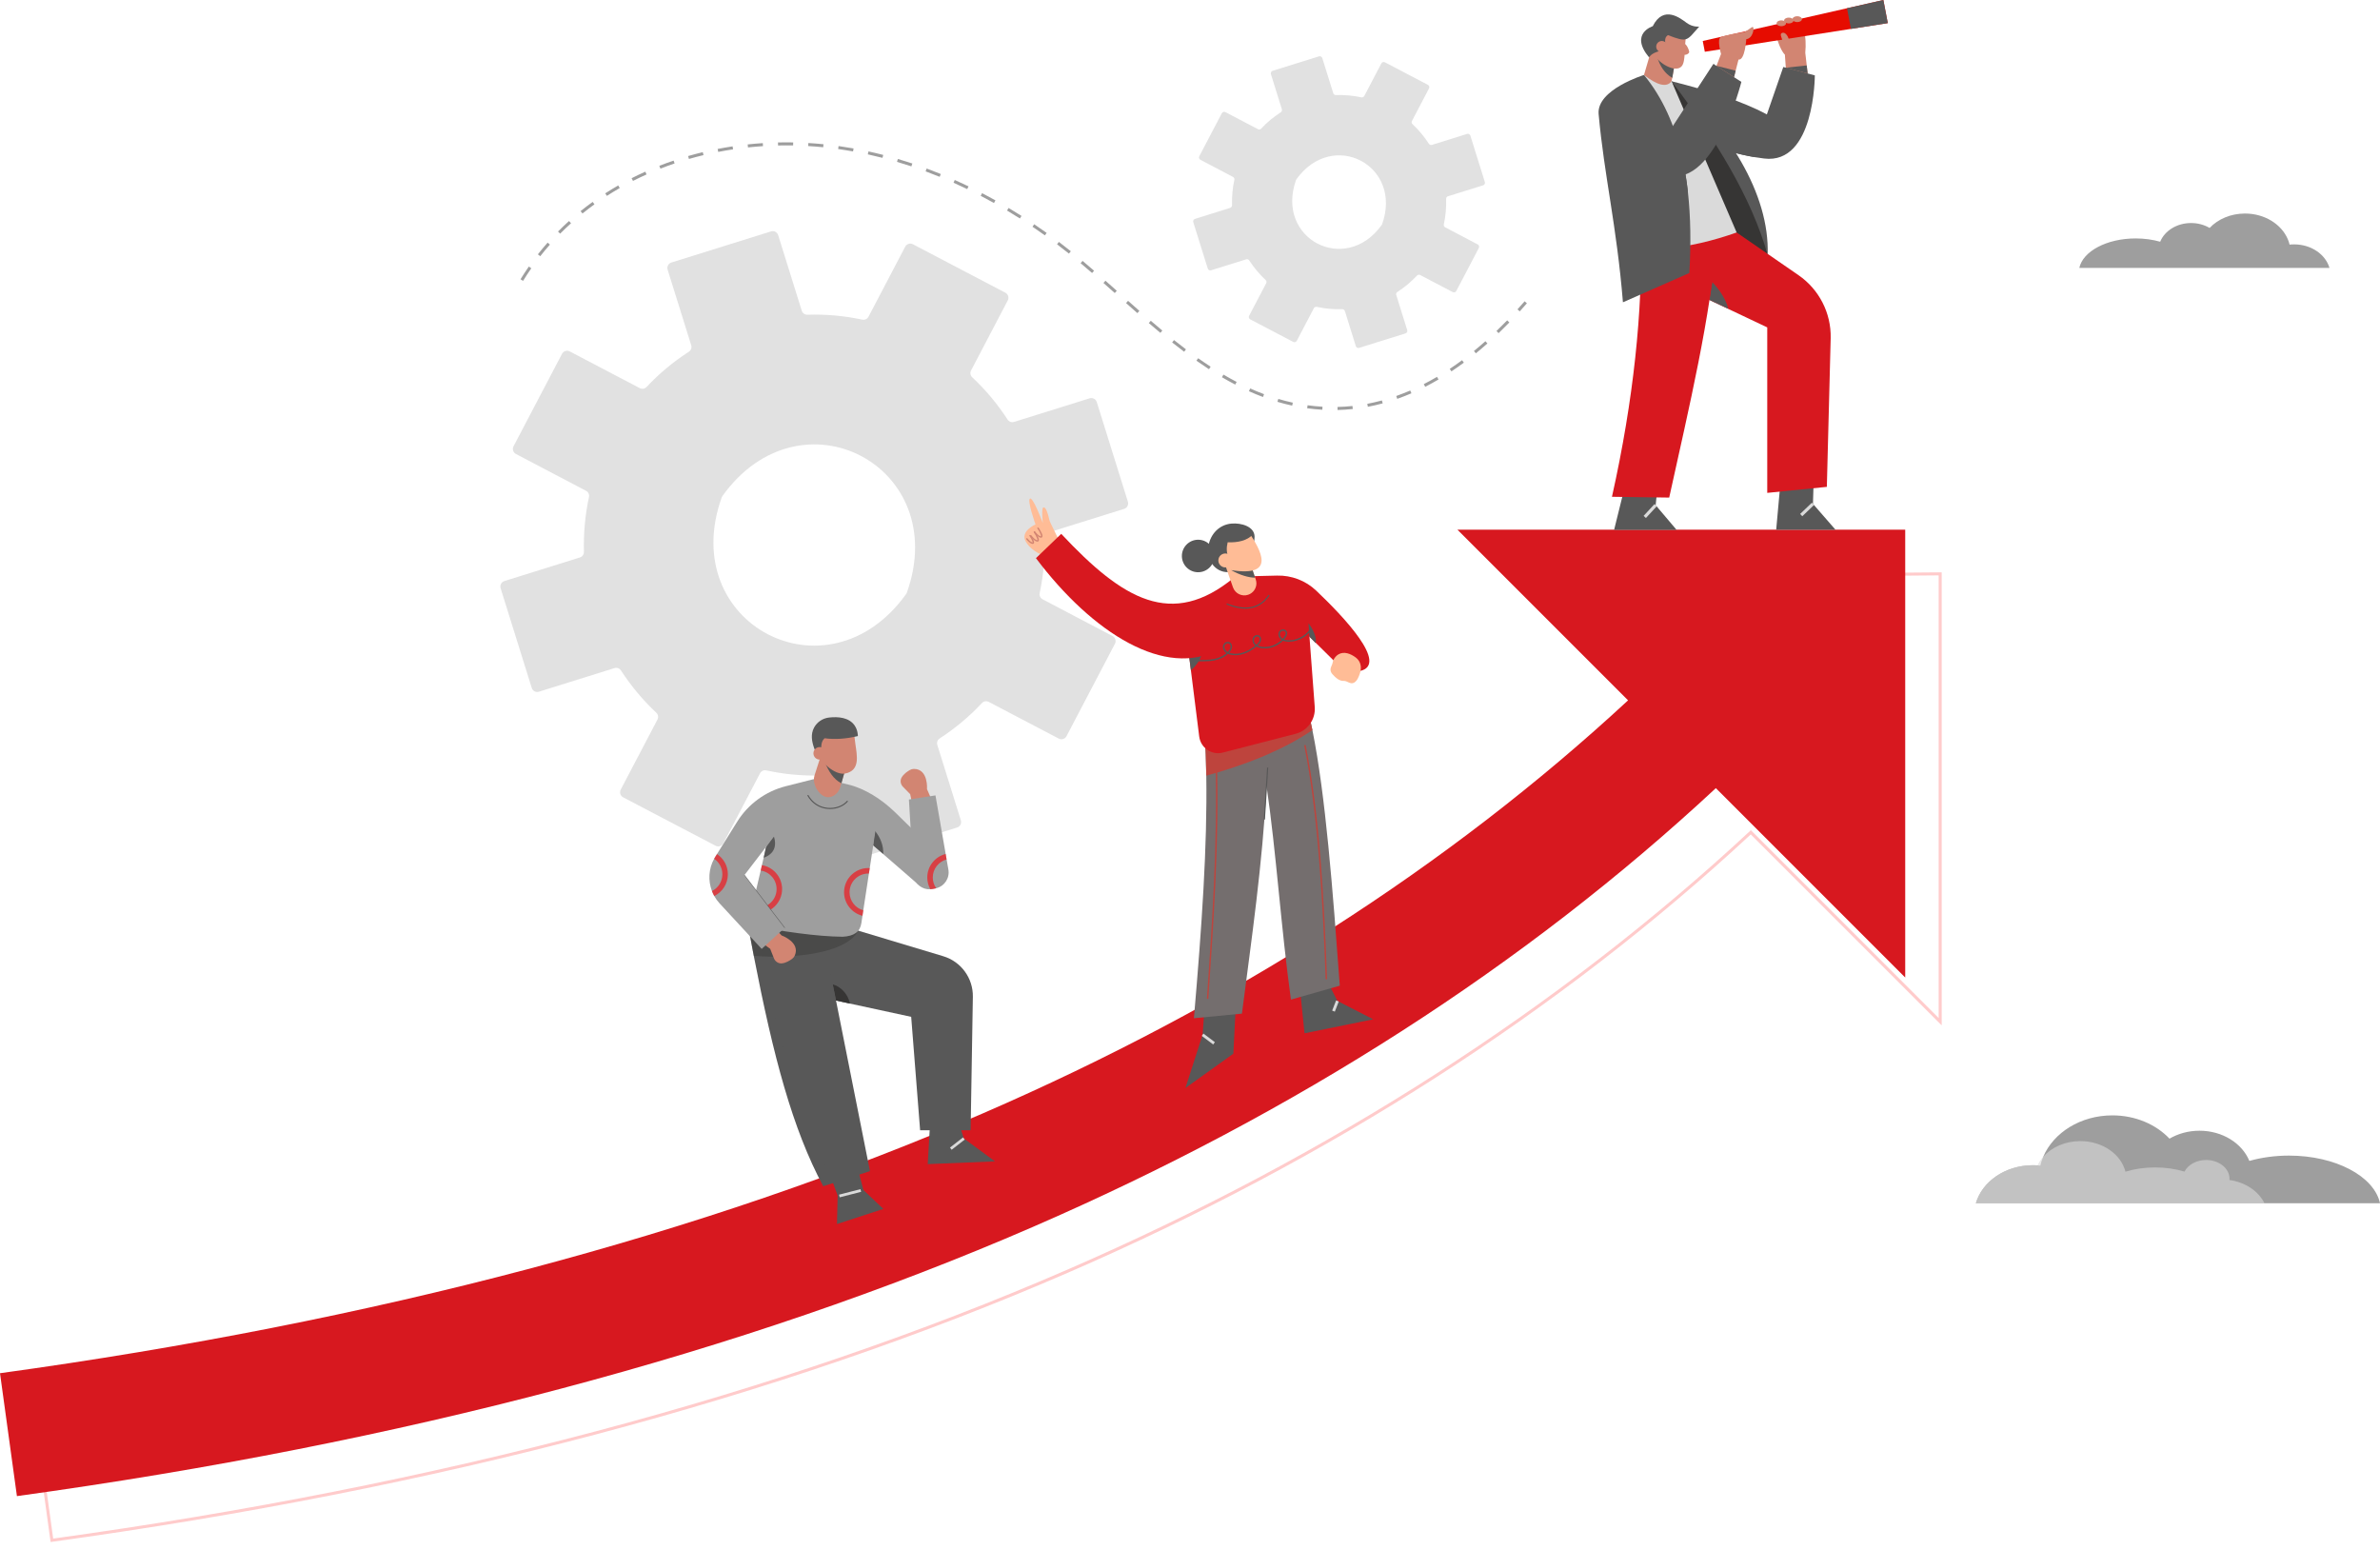
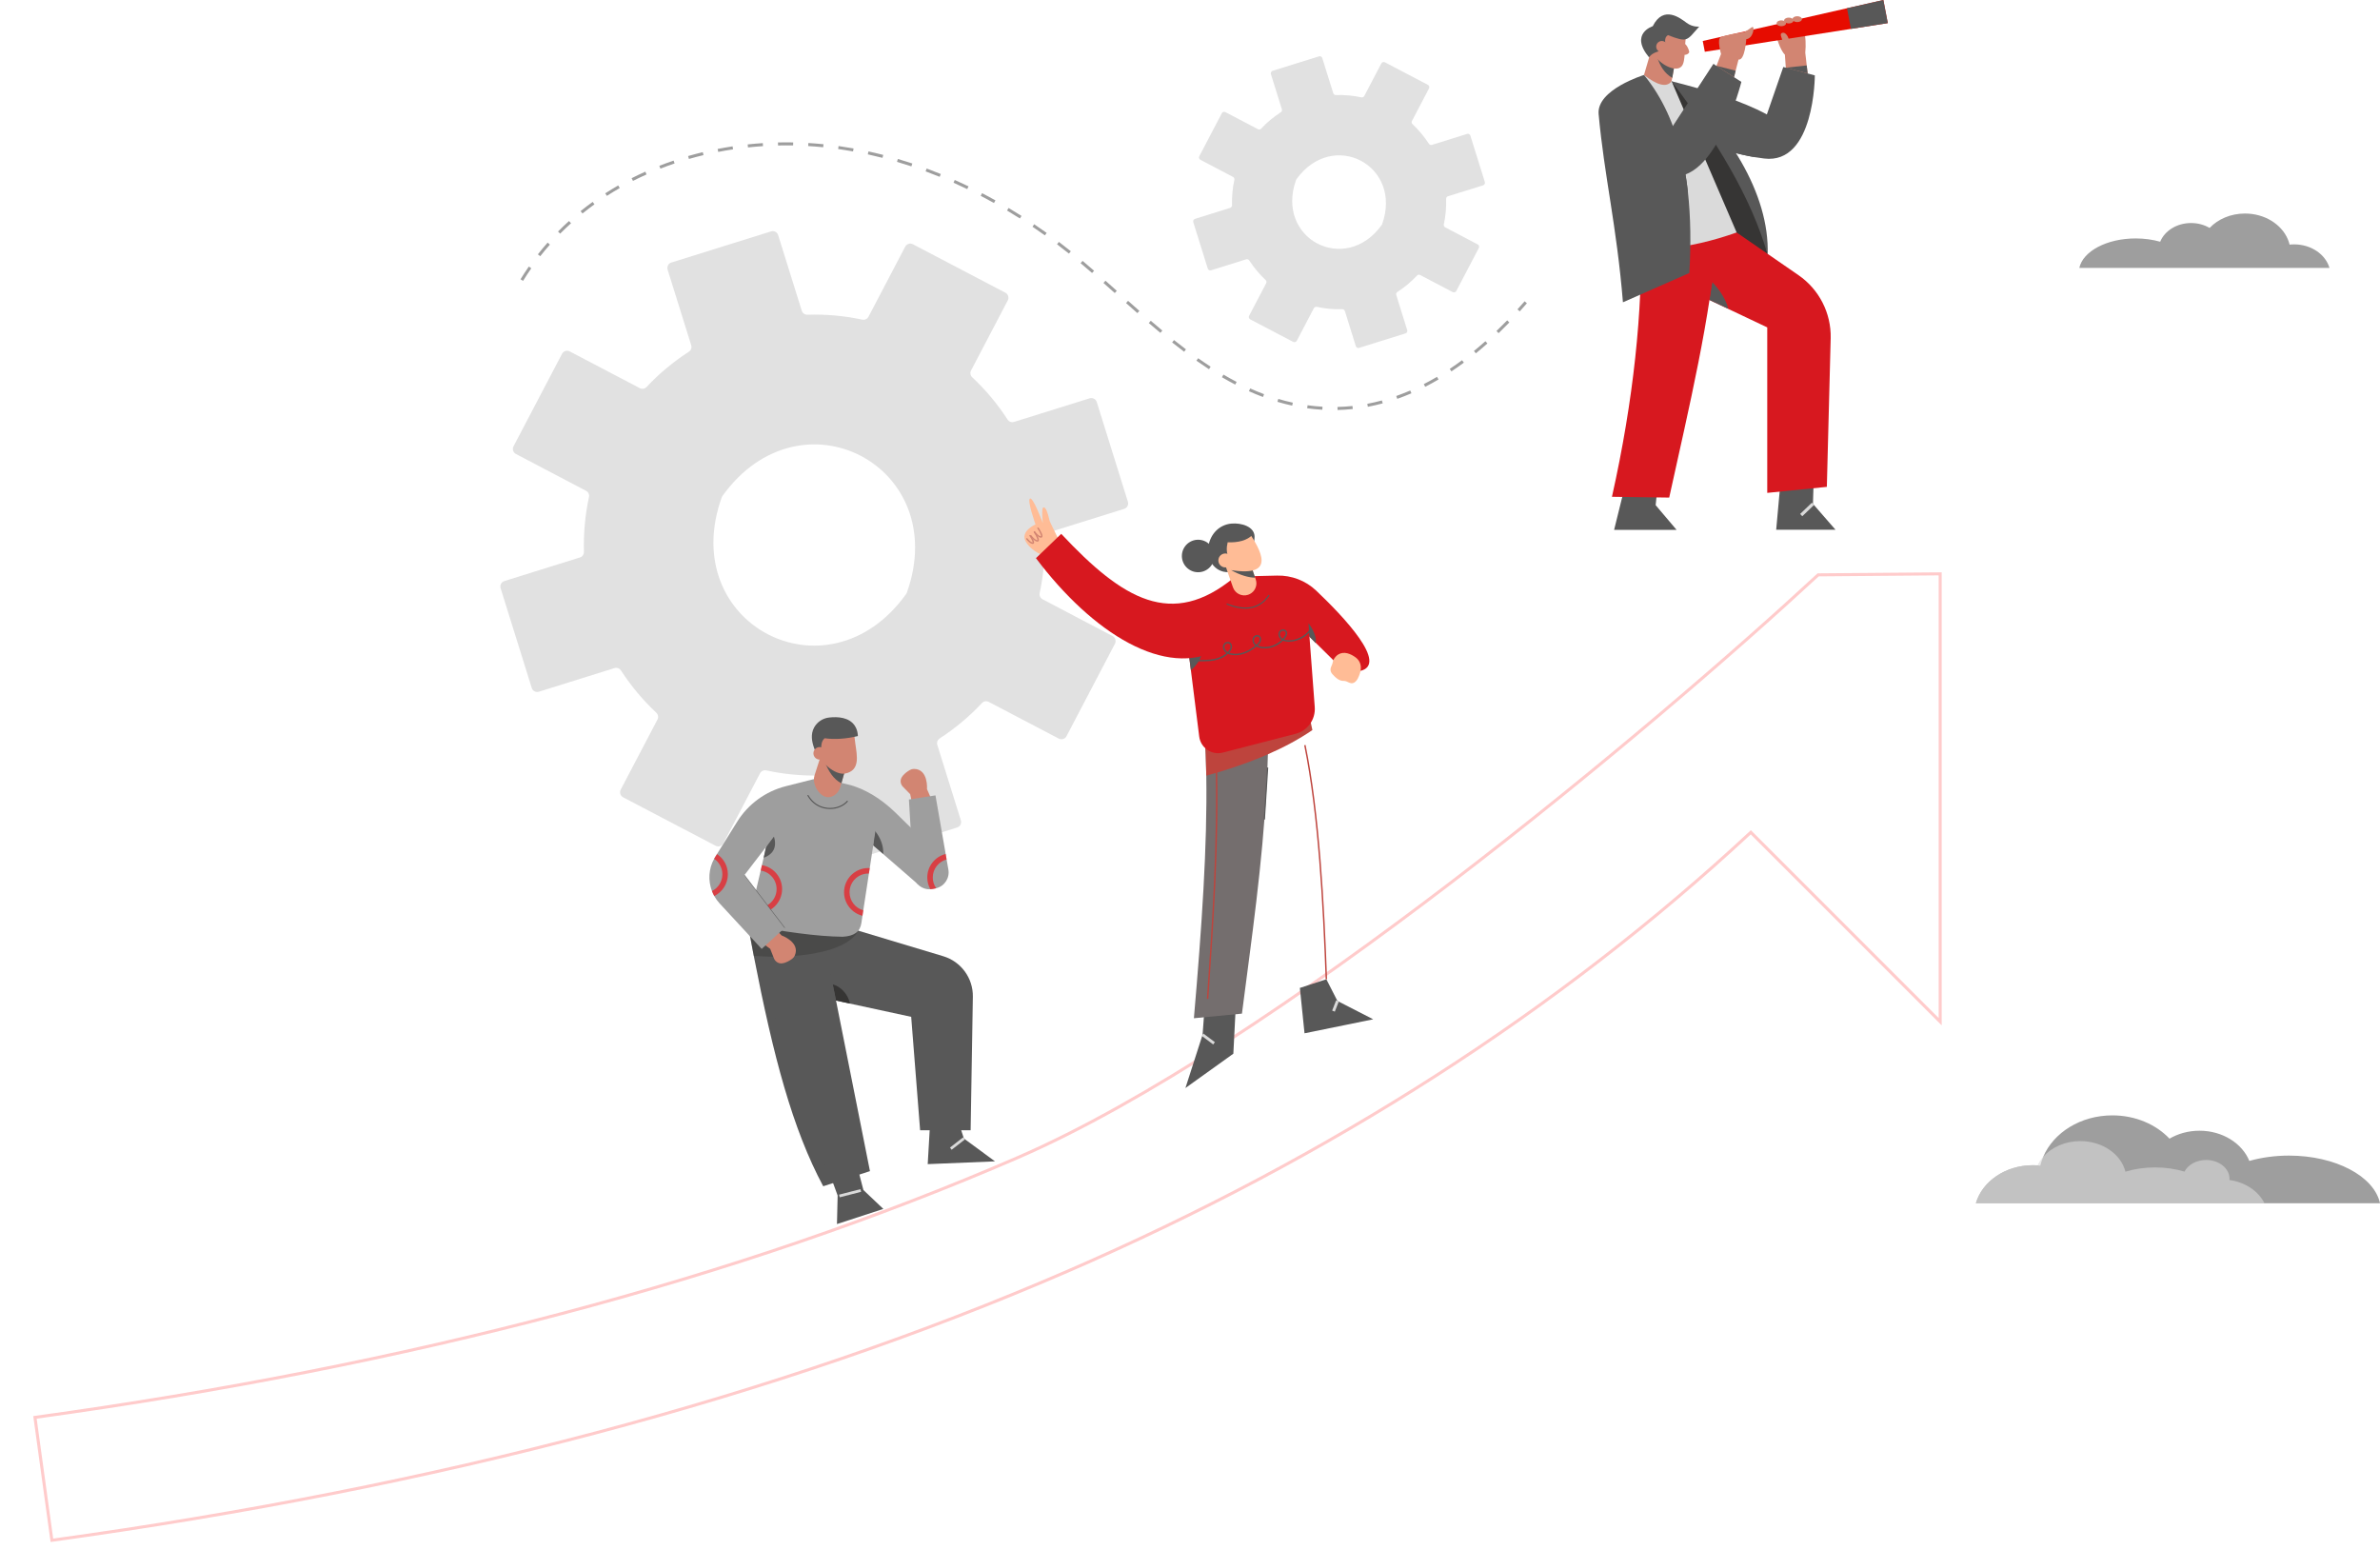
<svg xmlns="http://www.w3.org/2000/svg" width="235" height="153" viewBox="0 0 235 153" fill="none">
  <path d="M195.093 118.799H235.001C234.43 116.142 230.623 114.092 226.012 114.092C224.61 114.092 223.283 114.283 222.1 114.617C221.387 112.878 219.45 111.636 217.174 111.636C216.076 111.636 215.057 111.927 214.216 112.42C212.886 111.016 210.855 110.121 208.576 110.121C205.435 110.121 202.763 111.824 201.747 114.208C201.626 114.488 201.528 114.782 201.456 115.083C201.366 115.07 201.276 115.062 201.184 115.054C201.163 115.054 201.143 115.054 201.122 115.052C200.991 115.044 200.86 115.041 200.728 115.041C198.005 115.041 195.723 116.641 195.093 118.799Z" fill="#9E9E9E" />
  <path opacity="0.6" d="M195.093 118.799H223.594C223.002 117.606 221.706 116.718 220.134 116.502C220.137 116.456 220.14 116.415 220.14 116.369C220.14 115.353 219.106 114.527 217.833 114.527C216.865 114.527 216.037 115.003 215.698 115.674C214.826 115.409 213.838 115.26 212.789 115.26C211.734 115.26 210.741 115.412 209.864 115.679C209.432 113.956 207.604 112.662 205.412 112.662C203.908 112.662 202.575 113.269 201.747 114.208C201.518 114.465 201.328 114.751 201.184 115.054C201.179 115.065 201.173 115.075 201.168 115.085C201.153 115.072 201.137 115.06 201.122 115.052C200.991 115.044 200.86 115.041 200.728 115.041C198.005 115.041 195.723 116.641 195.093 118.799Z" fill="#DADADA" />
  <path d="M230.013 26.453H205.31C205.664 24.809 208.02 23.54 210.875 23.54C211.742 23.54 212.564 23.658 213.296 23.865C213.737 22.788 214.936 22.02 216.345 22.02C217.025 22.02 217.655 22.199 218.176 22.505C218.999 21.636 220.257 21.082 221.667 21.082C223.611 21.082 225.265 22.136 225.894 23.611C225.969 23.785 226.029 23.967 226.074 24.153C226.13 24.145 226.185 24.14 226.243 24.135C226.255 24.135 226.268 24.135 226.281 24.134C226.362 24.129 226.443 24.127 226.524 24.127C228.21 24.127 229.623 25.118 230.013 26.453Z" fill="#9E9E9E" />
  <path opacity="0.4" d="M111.368 49.537L108.295 39.695C108.202 39.398 107.887 39.233 107.59 39.326L100.126 41.656C99.884 41.732 99.624 41.634 99.486 41.422C98.49 39.885 97.32 38.485 95.999 37.252C95.813 37.078 95.763 36.804 95.881 36.578L99.507 29.66C99.651 29.385 99.545 29.045 99.27 28.9L90.14 24.115C89.865 23.971 89.525 24.077 89.381 24.352L85.754 31.271C85.636 31.497 85.383 31.611 85.135 31.558C83.379 31.179 81.563 31.014 79.724 31.072C79.471 31.08 79.242 30.922 79.167 30.68L76.836 23.215C76.744 22.919 76.428 22.753 76.132 22.846L66.29 25.919C65.993 26.011 65.828 26.327 65.92 26.623L68.251 34.088C68.326 34.33 68.229 34.59 68.016 34.728C66.471 35.726 65.071 36.895 63.846 38.204C63.673 38.389 63.399 38.439 63.174 38.321L56.255 34.695C55.98 34.55 55.639 34.656 55.495 34.932L50.706 44.063C50.562 44.338 50.668 44.678 50.943 44.822L57.87 48.458C58.095 48.576 58.209 48.83 58.155 49.078C57.774 50.835 57.611 52.651 57.656 54.485C57.662 54.737 57.504 54.964 57.263 55.039L49.799 57.369C49.503 57.462 49.337 57.777 49.43 58.074L52.505 67.923C52.598 68.219 52.913 68.385 53.21 68.292L60.673 65.962C60.914 65.887 61.173 65.983 61.311 66.194C62.321 67.74 63.487 69.134 64.803 70.367C64.988 70.54 65.037 70.813 64.92 71.038L61.289 77.959C61.145 78.234 61.251 78.574 61.527 78.719L70.66 83.503C70.935 83.647 71.275 83.541 71.419 83.266L75.046 76.347C75.164 76.122 75.418 76.007 75.666 76.061C77.42 76.445 79.238 76.615 81.077 76.561C81.331 76.553 81.558 76.711 81.634 76.953L83.96 84.404C84.053 84.7 84.368 84.866 84.665 84.773L94.507 81.7C94.803 81.608 94.969 81.292 94.876 80.996L92.55 73.545C92.474 73.303 92.572 73.043 92.784 72.906C94.329 71.903 95.727 70.728 96.954 69.415C97.127 69.229 97.401 69.179 97.627 69.297L104.545 72.923C104.82 73.067 105.16 72.961 105.305 72.686L110.09 63.556C110.234 63.281 110.129 62.941 109.854 62.797L102.943 59.166C102.719 59.049 102.604 58.796 102.657 58.548C103.035 56.787 103.2 54.969 103.142 53.13C103.134 52.876 103.292 52.648 103.534 52.572L110.998 50.242C111.295 50.149 111.46 49.834 111.368 49.537ZM89.466 58.658C81.719 69.43 66.802 61.593 71.259 49.115C71.278 49.062 71.305 49.011 71.338 48.965C79.063 38.2 93.995 46.008 89.545 58.507C89.526 58.56 89.499 58.612 89.466 58.658Z" fill="#B5B5B5" />
  <path opacity="0.4" d="M146.613 17.968L145.184 13.393C145.141 13.255 144.995 13.179 144.857 13.222L141.387 14.305C141.275 14.34 141.154 14.295 141.09 14.196C140.627 13.482 140.083 12.831 139.469 12.258C139.383 12.177 139.36 12.05 139.414 11.945L141.1 8.729C141.167 8.601 141.118 8.443 140.99 8.376L136.746 6.152C136.618 6.085 136.46 6.134 136.393 6.262L134.708 9.478C134.653 9.583 134.535 9.636 134.42 9.611C133.604 9.435 132.76 9.358 131.905 9.385C131.787 9.389 131.681 9.316 131.646 9.203L130.563 5.734C130.52 5.596 130.373 5.519 130.235 5.562L125.661 6.99C125.523 7.033 125.446 7.18 125.489 7.318L126.572 10.787C126.607 10.9 126.562 11.021 126.463 11.085C125.745 11.549 125.094 12.092 124.525 12.7C124.444 12.787 124.317 12.81 124.212 12.755L120.996 11.069C120.868 11.002 120.71 11.051 120.643 11.179L118.418 15.424C118.35 15.551 118.4 15.71 118.528 15.777L121.747 17.466C121.852 17.521 121.905 17.639 121.88 17.755C121.702 18.571 121.627 19.415 121.648 20.268C121.65 20.385 121.577 20.49 121.465 20.525L117.996 21.608C117.858 21.651 117.781 21.798 117.824 21.936L119.254 26.514C119.297 26.651 119.443 26.728 119.581 26.685L123.05 25.602C123.162 25.567 123.282 25.612 123.346 25.71C123.816 26.428 124.358 27.076 124.97 27.649C125.056 27.73 125.079 27.857 125.024 27.962L123.337 31.178C123.269 31.306 123.319 31.464 123.447 31.531L127.692 33.755C127.82 33.822 127.978 33.773 128.045 33.645L129.73 30.429C129.785 30.324 129.903 30.271 130.019 30.296C130.834 30.474 131.679 30.554 132.534 30.528C132.652 30.525 132.757 30.598 132.793 30.711L133.874 34.174C133.917 34.312 134.063 34.388 134.201 34.345L138.776 32.917C138.914 32.874 138.99 32.727 138.947 32.59L137.866 29.127C137.831 29.014 137.876 28.893 137.975 28.829C138.693 28.364 139.343 27.818 139.913 27.207C139.994 27.12 140.121 27.097 140.226 27.152L143.442 28.838C143.57 28.905 143.728 28.855 143.795 28.727L146.019 24.484C146.086 24.356 146.037 24.198 145.909 24.131L142.697 22.444C142.593 22.389 142.539 22.271 142.564 22.156C142.74 21.338 142.816 20.493 142.789 19.638C142.786 19.52 142.859 19.414 142.972 19.378L146.441 18.295C146.579 18.252 146.656 18.106 146.613 17.968ZM136.433 22.207C132.832 27.214 125.899 23.571 127.971 17.772C127.979 17.747 127.992 17.723 128.007 17.702C131.598 12.699 138.538 16.328 136.47 22.137C136.461 22.162 136.448 22.186 136.433 22.207Z" fill="#B5B5B5" />
  <path d="M132.071 40.479L132.064 40.18C132.555 40.169 133.052 40.136 133.541 40.084L133.572 40.382C133.075 40.434 132.57 40.467 132.071 40.479ZM130.566 40.453C130.068 40.425 129.564 40.376 129.069 40.308L129.11 40.012C129.597 40.079 130.092 40.127 130.583 40.155L130.566 40.453ZM135.061 40.162L135.006 39.869C135.485 39.778 135.97 39.666 136.45 39.537L136.528 39.825C136.041 39.957 135.548 40.07 135.061 40.162ZM127.589 40.047C127.105 39.942 126.615 39.816 126.132 39.673L126.217 39.387C126.693 39.528 127.176 39.651 127.652 39.755L127.589 40.047ZM137.964 39.378L137.865 39.096C138.324 38.934 138.789 38.752 139.245 38.555L139.364 38.829C138.901 39.029 138.43 39.214 137.964 39.378ZM124.708 39.196C124.249 39.025 123.781 38.833 123.319 38.625L123.441 38.352C123.898 38.557 124.359 38.747 124.812 38.917L124.708 39.196ZM140.723 38.188L140.587 37.922C141.019 37.702 141.456 37.461 141.888 37.207L142.04 37.465C141.603 37.722 141.16 37.965 140.723 38.188ZM121.967 37.97C121.535 37.746 121.093 37.501 120.653 37.243L120.804 36.985C121.24 37.241 121.677 37.483 122.105 37.705L121.967 37.97ZM143.312 36.667L143.146 36.418C143.549 36.151 143.958 35.863 144.363 35.564L144.54 35.804C144.131 36.106 143.718 36.397 143.312 36.667ZM119.376 36.454C118.97 36.19 118.552 35.907 118.133 35.612L118.305 35.368C118.721 35.661 119.135 35.942 119.538 36.203L119.376 36.454ZM145.725 34.883L145.536 34.652C145.914 34.344 146.295 34.02 146.669 33.688L146.868 33.911C146.491 34.246 146.106 34.573 145.725 34.883ZM116.922 34.728C116.539 34.44 116.141 34.131 115.737 33.81L115.923 33.576C116.313 33.886 116.705 34.191 117.101 34.49L116.922 34.728ZM147.969 32.894L147.763 32.678C148.114 32.342 148.469 31.988 148.818 31.628L149.033 31.836C148.681 32.199 148.323 32.555 147.969 32.894ZM114.576 32.864C114.193 32.545 113.812 32.222 113.433 31.897L113.628 31.67C114.005 31.994 114.385 32.316 114.767 32.634L114.576 32.864ZM112.305 30.915C111.93 30.586 111.557 30.255 111.186 29.924L111.384 29.701C111.755 30.032 112.128 30.362 112.502 30.691L112.305 30.915ZM150.058 30.742L149.836 30.542C150.075 30.279 150.31 30.014 150.54 29.747L150.766 29.943C150.534 30.211 150.298 30.478 150.058 30.742ZM110.071 28.931C109.698 28.598 109.326 28.267 108.955 27.939L109.152 27.715C109.524 28.044 109.896 28.375 110.27 28.708L110.071 28.931ZM51.649 27.729L51.394 27.573C51.656 27.147 51.933 26.724 52.217 26.317L52.462 26.487C52.181 26.89 51.907 27.308 51.649 27.729ZM107.832 26.954C107.454 26.626 107.076 26.303 106.698 25.985L106.891 25.756C107.27 26.075 107.649 26.4 108.028 26.729L107.832 26.954ZM53.345 25.294L53.11 25.11C53.418 24.717 53.742 24.328 54.072 23.954L54.296 24.152C53.969 24.522 53.649 24.906 53.345 25.294ZM105.547 25.038C105.16 24.727 104.764 24.419 104.372 24.122L104.552 23.883C104.947 24.183 105.344 24.493 105.734 24.805L105.547 25.038ZM103.172 23.237C102.77 22.948 102.358 22.662 101.949 22.386L102.116 22.138C102.528 22.416 102.942 22.704 103.346 22.994L103.172 23.237ZM55.31 23.067L55.098 22.857C55.449 22.503 55.814 22.154 56.185 21.82L56.385 22.041C56.019 22.372 55.657 22.717 55.31 23.067ZM100.703 21.569C100.285 21.302 99.858 21.039 99.435 20.787L99.588 20.531C100.013 20.784 100.443 21.049 100.864 21.317L100.703 21.569ZM57.515 21.077L57.327 20.844C57.713 20.533 58.115 20.226 58.521 19.933L58.696 20.176C58.294 20.465 57.897 20.768 57.515 21.077ZM98.145 20.042C97.71 19.799 97.269 19.562 96.834 19.335L96.972 19.07C97.41 19.298 97.853 19.537 98.291 19.781L98.145 20.042ZM59.923 19.339L59.761 19.088C60.178 18.819 60.61 18.557 61.044 18.308L61.193 18.567C60.763 18.813 60.336 19.073 59.923 19.339ZM95.503 18.668C95.057 18.453 94.603 18.242 94.152 18.042L94.273 17.769C94.727 17.971 95.184 18.183 95.632 18.399L95.503 18.668ZM62.5 17.861L62.365 17.595C62.807 17.37 63.263 17.153 63.719 16.949L63.841 17.222C63.389 17.424 62.938 17.639 62.5 17.861ZM92.782 17.458C92.323 17.271 91.856 17.089 91.395 16.919L91.499 16.638C91.963 16.81 92.433 16.993 92.895 17.181L92.782 17.458ZM65.211 16.647L65.102 16.369C65.565 16.188 66.039 16.015 66.512 15.855L66.608 16.138C66.139 16.296 65.669 16.468 65.211 16.647ZM89.99 16.425C89.518 16.268 89.04 16.119 88.57 15.98L88.654 15.693C89.128 15.833 89.609 15.984 90.084 16.142L89.99 16.425ZM68.026 15.694L67.943 15.407C68.42 15.269 68.908 15.14 69.393 15.023L69.463 15.314C68.982 15.43 68.499 15.557 68.026 15.694ZM87.136 15.584C86.655 15.461 86.168 15.345 85.688 15.241L85.751 14.949C86.236 15.054 86.726 15.171 87.21 15.295L87.136 15.584ZM70.916 14.998L70.859 14.705C71.347 14.61 71.845 14.524 72.337 14.45L72.381 14.745C71.893 14.819 71.4 14.903 70.916 14.998ZM84.228 14.95C83.738 14.862 83.244 14.783 82.759 14.715L82.8 14.419C83.289 14.488 83.787 14.568 84.281 14.656L84.228 14.95ZM73.856 14.555L73.825 14.258C74.319 14.206 74.822 14.162 75.319 14.13L75.338 14.428C74.845 14.46 74.347 14.503 73.856 14.555ZM81.282 14.537C80.786 14.488 80.287 14.448 79.799 14.419L79.817 14.12C80.309 14.15 80.812 14.19 81.312 14.24L81.282 14.537ZM76.824 14.363L76.817 14.064C77.317 14.053 77.818 14.052 78.318 14.061L78.312 14.36C77.817 14.351 77.321 14.351 76.824 14.363Z" fill="#9E9E9E" />
  <path d="M4.996 152.242L3.284 139.812L3.432 139.791C40.283 134.716 72.926 126.087 100.453 114.144C125.573 103.245 163.092 71.768 179.421 56.646L179.464 56.607L179.522 56.606L191.722 56.506V101.232L172.871 82.381C154.081 99.837 131.396 114.396 105.447 125.655C76.873 138.052 43.126 146.99 5.144 152.222L4.996 152.242ZM3.621 140.067L5.252 151.905C43.147 146.675 76.815 137.751 105.328 125.38C131.295 114.115 153.987 99.541 172.773 82.064L172.878 81.966L191.423 100.511V56.807L179.582 56.905C163.217 72.053 125.707 103.513 100.572 114.418C73.056 126.356 40.438 134.985 3.621 140.067Z" fill="#FFCBCB" />
-   <path d="M188.12 52.295H143.905L160.755 69.145C143.028 85.561 121.661 99.246 97.06 109.919C69.52 121.868 36.865 130.501 0 135.578L1.671 147.712C39.64 142.483 73.373 133.548 101.935 121.156C127.971 109.861 150.611 95.312 169.422 77.813L188.12 96.51L188.12 52.295Z" fill="#D7181F" />
  <path d="M165.347 6.37L165.118 7.689L165.05 8.021C165.007 8.739 164.303 9.201 163.526 9.635L162.327 7.401L162.959 5.246L164.108 4.911L165.189 6.184L165.347 6.37Z" fill="#D28572" />
  <path d="M165.347 6.37L165.118 7.69C164.368 7.24 163.947 6.59 163.637 5.676L165.189 6.184L165.347 6.37Z" fill="#585858" />
  <path d="M166.502 3.518C166.269 4.543 166.477 6.053 166.047 6.54C165.655 6.982 164.924 6.713 164.495 6.48C163.911 6.162 163.446 5.678 163.114 5.105C162.339 3.769 163.443 2.878 163.443 2.878L164.875 2.259C164.875 2.259 166.502 3.515 166.502 3.518Z" fill="#D28572" />
  <path d="M164.456 4.847C164.49 4.279 164.229 3.77 164.688 3.466C166.682 4.24 166.54 4.001 167.779 2.627C167.779 2.627 167.14 2.704 166.54 2.259C165.94 1.814 164.256 0.459 163.191 2.588C163.191 2.588 160.862 3.311 162.836 5.673C163.062 5.195 163.873 5.047 164.456 4.847Z" fill="#585858" />
  <path d="M164.635 4.69C164.685 4.388 164.479 4.103 164.177 4.054C163.874 4.005 163.589 4.21 163.54 4.513C163.491 4.815 163.697 5.1 163.999 5.149C164.301 5.198 164.586 4.993 164.635 4.69Z" fill="#D28572" />
  <path d="M178.097 2.898C178.303 3.66 178.325 4.429 178.252 5.202L178.523 7.583L176.355 7.041L176.238 5.395C175.696 4.853 175.387 3.498 175.348 3.44L178.097 2.898Z" fill="#D28572" />
  <path d="M186.398 2.282L182.761 2.852L168.333 5.11L168.129 4.046L182.371 0.814L185.961 0L186.398 2.282Z" fill="#E60C00" />
  <path d="M186.398 2.282L182.761 2.852L182.371 0.814L185.961 0L186.398 2.282Z" fill="#585858" />
  <path d="M176.354 2.298C176.354 2.458 176.146 2.588 175.889 2.588C175.633 2.588 175.425 2.458 175.425 2.298C175.425 2.138 175.633 2.008 175.889 2.008C176.146 2.008 176.354 2.138 176.354 2.298Z" fill="#D28572" />
  <path d="M176.625 2.317C176.881 2.317 177.089 2.187 177.089 2.027C177.089 1.867 176.881 1.737 176.625 1.737C176.368 1.737 176.16 1.867 176.16 2.027C176.16 2.187 176.368 2.317 176.625 2.317Z" fill="#D28572" />
  <path d="M177.922 1.891C177.922 2.052 177.714 2.182 177.457 2.182C177.2 2.182 176.992 2.052 176.992 1.891C176.992 1.731 177.2 1.601 177.457 1.601C177.714 1.601 177.922 1.731 177.922 1.891Z" fill="#D28572" />
  <path d="M176.664 4.137C176.664 4.506 176.92 4.814 176.626 4.814C176.332 4.814 176.045 4.622 176.045 4.253C176.045 3.884 175.663 3.392 175.929 3.266C176.335 3.072 176.664 3.768 176.664 4.137Z" fill="#D28572" />
  <path d="M176.329 6.686L178.394 6.46L178.484 7.247L176.329 6.686Z" fill="#585858" />
  <path d="M179.195 7.442C179.195 7.442 179.195 16.269 174.186 15.65C173.861 15.61 173.542 15.563 173.229 15.511C171.547 15.223 170.098 14.767 169.011 14.352C167.663 13.841 166.871 13.392 166.871 13.392L165.049 8.021C168.682 8.938 171.994 9.969 174.459 11.298L176.082 6.615L179.195 7.442Z" fill="#585858" />
  <path d="M173.229 15.51C171.548 15.222 170.098 14.767 169.011 14.352L169.113 12.887C171.173 13.392 172.613 14.575 173.229 15.51Z" fill="#585858" />
  <path d="M174.535 25.16L169.902 22.618L165.049 8.021C169.662 13.036 173.515 19.004 174.535 25.16Z" fill="#363534" />
  <path d="M175.871 46.881L175.38 52.301H181.236L179.011 49.746L179.109 46.493L175.871 46.881Z" fill="#585858" />
  <path d="M178.904 49.633L177.744 50.743L177.958 50.967L179.118 49.857L178.904 49.633Z" fill="#DADADA" />
  <path d="M165.437 23.418L166.327 28.451L174.497 32.323V48.662L180.382 48.068L180.761 33.379C180.814 30.907 179.621 28.574 177.586 27.17L171.477 22.954" fill="#D7181F" />
  <path d="M169.076 27.858C169.899 28.737 170.44 29.633 170.651 30.49L168.78 29.613L169.076 27.858Z" fill="#585858" />
  <path d="M166.788 5.169C166.747 5.279 166.548 5.443 166.278 5.411C166.07 5.385 165.854 5.025 165.854 4.762C165.854 4.499 166.024 4.286 166.235 4.286C166.55 4.286 166.826 5.065 166.788 5.169Z" fill="#D28572" />
  <path d="M160.603 47.358L159.376 52.314H165.545L163.478 49.875L163.736 47.397L160.603 47.358Z" fill="#585858" />
-   <path d="M163.364 49.769L162.29 50.931L162.518 51.141L163.591 49.98L163.364 49.769Z" fill="#DADADA" />
  <path d="M169.579 23.07C168.917 31.326 166.8 40.105 164.817 49.126L159.164 49.048C161.309 39.467 162.2 30.636 162.029 23.031L169.579 23.07Z" fill="#D7181F" />
  <path d="M165.049 8.022C164.532 8.713 163.559 8.355 162.327 7.402L164.43 24.541C166.783 24.349 169.131 23.778 171.476 22.953L165.049 8.022Z" fill="#DADADA" />
  <path d="M166.805 26.955L160.248 29.845C159.629 22.256 158.39 17.301 157.848 11.261C157.631 8.845 162.327 7.402 162.327 7.402C164.163 9.638 165.374 12.367 166.087 15.486C166.338 16.585 166.527 17.734 166.66 18.93C166.939 21.426 166.97 24.115 166.805 26.955Z" fill="#585858" />
  <path d="M165.049 8.021C169.44 13.81 172.952 19.544 174.535 25.16C174.767 19.159 170.519 12.406 165.049 8.021Z" fill="#585858" />
  <path d="M169.45 6.591L169.935 5.329C169.935 5.329 169.5 3.847 169.912 3.663C170.324 3.479 171.734 3.221 172.089 3.194C172.445 3.168 172.947 2.602 173.089 2.677C173.23 2.751 173.088 3.8 172.429 3.866C172.429 3.866 172.298 5.986 171.661 5.881L171.159 7.824L169.45 6.591Z" fill="#D28572" />
  <path d="M166.661 18.93C164.511 18.849 161.841 17.387 160.404 15.442L166.088 15.486C166.338 16.585 166.527 17.734 166.661 18.93Z" fill="#585858" />
  <path d="M160.249 10.912L165.166 12.577L169.231 6.344L171.942 8.086C171.942 8.086 169.386 18.307 164.818 17.339C160.671 16.461 159.707 15.055 159.707 15.055L160.249 10.912Z" fill="#585858" />
  <path d="M165.192 12.652L160.229 10.971L160.269 10.854L165.14 12.503L169.179 6.31L169.283 6.378L165.192 12.652Z" fill="#585858" />
  <path d="M169.478 6.499L171.38 6.978L171.22 7.617L169.478 6.499Z" fill="#585858" />
  <path d="M128.349 97.539L128.808 102.018L135.589 100.635L132.057 98.824L130.963 96.683L128.349 97.539Z" fill="#585858" />
  <path d="M131.926 98.773L131.537 99.777L131.8 99.879L132.19 98.875L131.926 98.773Z" fill="#DADADA" />
-   <path d="M132.291 97.318L127.466 98.689C126.48 91.558 126.022 84.176 125.062 77.63C124.943 76.81 124.816 76.005 124.678 75.214L124.505 74.765L123.55 72.27L125.24 71.64L129.161 70.183C129.308 70.781 129.449 71.414 129.585 72.081C130.89 78.525 131.596 87.885 132.291 97.318Z" fill="#746E6E" />
  <path d="M130.893 96.686C130.633 89.462 130.158 80.307 128.775 73.581L128.914 73.552C130.299 80.289 130.774 89.451 131.034 96.68L130.893 96.686Z" fill="#BE443D" />
  <path d="M118.955 99.263L118.743 102.159L117.048 107.421L121.78 104.031L122.063 98.487L118.955 99.263Z" fill="#585858" />
  <path d="M118.828 102.046L118.659 102.272L119.789 103.12L119.958 102.894L118.828 102.046Z" fill="#DADADA" />
  <path d="M125.242 71.471C125.242 71.528 125.242 71.584 125.239 71.64C125.236 72.595 125.219 73.539 125.191 74.471C125.163 75.536 125.118 76.587 125.061 77.63C124.651 85.391 123.592 92.583 122.629 100.076L117.885 100.531C118.668 91.448 119.216 83.52 119.108 76.582C119.086 75.166 119.035 73.793 118.956 72.46L125.242 71.471Z" fill="#746E6E" />
  <path d="M125.113 75.776L124.787 80.908L124.9 80.916L125.226 75.783L125.113 75.776Z" fill="#585858" />
  <path d="M119.309 98.621L119.168 98.611C119.676 91.271 120.251 82.951 120.015 75.264L120.157 75.259C120.393 82.954 119.817 91.277 119.309 98.621Z" fill="#BE443D" />
  <path d="M129.585 72.081C128.308 72.954 126.842 73.751 125.192 74.471C124.966 74.573 124.737 74.669 124.505 74.765C122.872 75.437 121.073 76.045 119.109 76.582C119.087 75.166 119.036 73.793 118.957 72.46L125.243 71.471C125.243 71.527 125.243 71.584 125.24 71.64L129.161 70.183C129.308 70.781 129.449 71.414 129.585 72.081Z" fill="#BE443D" />
  <path d="M104.506 53.229L103.722 51.617C103.666 51.501 103.623 51.38 103.596 51.254C103.511 50.863 103.284 49.972 103.005 50.112C102.807 50.211 102.972 51.646 102.972 51.646C102.972 51.646 102.015 49.073 101.702 49.221C101.388 49.37 102.246 51.778 102.246 51.778C102.246 51.778 100.663 52.454 101.306 53.51C101.949 54.565 103.252 54.928 103.252 54.928L104.506 53.229Z" fill="#FFBC96" />
  <path d="M102.091 52.566C102.253 52.762 102.48 53.032 102.746 53.083C102.863 53.105 102.941 53.037 102.937 52.919C102.933 52.769 102.844 52.611 102.776 52.481C102.71 52.354 102.639 52.223 102.553 52.108C102.499 52.036 102.376 52.106 102.431 52.179C102.561 52.352 102.674 52.56 102.752 52.761C102.769 52.807 102.793 52.86 102.795 52.909C102.797 52.963 102.809 52.948 102.762 52.941C102.539 52.911 102.324 52.627 102.191 52.467C102.133 52.396 102.033 52.497 102.091 52.566Z" fill="#D28572" />
  <path d="M101.738 52.955C101.899 53.151 102.127 53.42 102.393 53.471C102.51 53.494 102.588 53.426 102.584 53.308C102.58 53.157 102.49 53 102.423 52.87C102.357 52.742 102.286 52.611 102.2 52.496C102.146 52.425 102.023 52.495 102.078 52.568C102.208 52.741 102.321 52.949 102.398 53.15C102.416 53.196 102.44 53.249 102.442 53.298C102.444 53.352 102.456 53.336 102.409 53.33C102.186 53.299 101.97 53.016 101.838 52.855C101.78 52.785 101.68 52.886 101.738 52.955Z" fill="#D28572" />
  <path d="M101.346 53.252C101.492 53.423 101.691 53.651 101.926 53.697C102.035 53.719 102.111 53.656 102.106 53.544C102.101 53.411 102.02 53.272 101.958 53.158C101.901 53.051 101.84 52.942 101.766 52.846C101.712 52.775 101.589 52.845 101.644 52.917C101.758 53.064 101.857 53.242 101.926 53.414C101.942 53.454 101.957 53.496 101.964 53.539C101.97 53.578 101.985 53.566 101.945 53.556C101.744 53.51 101.573 53.301 101.446 53.152C101.387 53.082 101.287 53.183 101.346 53.252Z" fill="#D28572" />
  <path d="M127.928 72.448L120.746 74.302C119.647 74.587 118.551 73.841 118.41 72.717L117.588 66.171L117.373 64.462L117.311 63.962L120.842 57.887L123.255 56.896L129.035 59.393L129.818 69.807C129.908 71.03 129.114 72.14 127.928 72.448Z" fill="#D7181F" />
  <path d="M118.723 64.479C118.475 65.222 118.082 65.767 117.588 66.171L117.373 64.462L118.723 64.479Z" fill="#585858" />
  <path d="M120.37 64.102C115.097 67.021 107.893 62.548 102.289 55.108L104.785 52.707C110.903 59.24 115.709 62.054 121.83 57.039L120.37 64.102Z" fill="#D7181F" />
  <path d="M134.259 66.252C137.202 65.634 132.615 60.83 129.957 58.309C128.917 57.324 127.529 56.794 126.098 56.828L123.256 56.896L132.251 65.77L134.259 66.252Z" fill="#D7181F" />
  <path d="M131.463 65.768C131.322 66.06 131.347 66.327 131.572 66.572C131.853 66.878 132.228 67.249 132.675 67.227C133.047 67.209 133.33 67.611 133.706 67.395C134.015 67.218 134.163 66.815 134.272 66.497C134.475 65.906 134.379 65.293 133.854 64.906C133.374 64.551 132.71 64.272 132.148 64.611C131.945 64.733 131.788 64.92 131.68 65.128C131.61 65.262 131.592 65.411 131.551 65.555C131.529 65.631 131.496 65.7 131.463 65.768Z" fill="#FFBC96" />
  <path d="M122.98 60.096C122.42 60.096 121.796 59.957 121.103 59.681L121.145 59.576C123.009 60.319 124.358 60.04 125.268 58.725L125.361 58.79C124.757 59.662 123.97 60.096 122.98 60.096Z" fill="#585858" />
  <path d="M129.199 61.536L129.293 62.854L129.905 63.49C130.047 62.972 129.646 62.101 129.199 61.536Z" fill="#585858" />
  <path d="M118.743 65.296C118.573 65.296 118.404 65.292 118.236 65.289L118.239 65.147C118.79 65.159 119.361 65.171 119.909 65.055C120.265 64.98 120.738 64.82 121.114 64.481C121.055 64.444 121.003 64.402 120.957 64.355C120.764 64.161 120.699 63.881 120.794 63.661C120.849 63.533 120.967 63.432 121.109 63.39C121.233 63.354 121.359 63.371 121.456 63.437C121.597 63.533 121.671 63.72 121.643 63.914C121.622 64.056 121.551 64.202 121.426 64.357C121.402 64.387 121.377 64.415 121.352 64.443C121.432 64.475 121.522 64.499 121.62 64.517C122.351 64.651 123.189 64.37 123.942 63.744C123.84 63.66 123.762 63.559 123.715 63.445C123.631 63.24 123.658 63.011 123.784 62.859C123.928 62.685 124.201 62.646 124.367 62.776C124.54 62.911 124.551 63.153 124.488 63.321C124.423 63.492 124.294 63.622 124.174 63.73C124.381 63.839 124.615 63.866 124.713 63.873C125.387 63.92 126.072 63.656 126.551 63.181C126.533 63.17 126.516 63.157 126.499 63.144C126.278 62.971 126.142 62.63 126.297 62.359C126.377 62.219 126.544 62.132 126.723 62.141C126.876 62.147 127.002 62.224 127.059 62.347C127.136 62.51 127.092 62.717 126.934 62.946C126.886 63.014 126.835 63.079 126.782 63.142C126.918 63.194 127.081 63.217 127.284 63.216C128.05 63.206 128.815 62.821 129.28 62.212L129.393 62.298C128.902 62.941 128.095 63.347 127.286 63.357C127.042 63.358 126.843 63.326 126.68 63.252C126.171 63.773 125.432 64.067 124.703 64.013C124.452 63.996 124.233 63.931 124.061 63.828C123.27 64.498 122.376 64.799 121.595 64.656C121.465 64.633 121.348 64.598 121.246 64.552C120.841 64.935 120.324 65.112 119.938 65.194C119.544 65.277 119.141 65.296 118.743 65.296ZM121.238 63.513C121.209 63.513 121.179 63.517 121.148 63.526C121.048 63.555 120.962 63.628 120.924 63.716C120.852 63.882 120.907 64.104 121.057 64.256C121.103 64.302 121.157 64.344 121.219 64.379C121.252 64.344 121.285 64.307 121.316 64.268C121.425 64.133 121.486 64.011 121.503 63.894C121.519 63.779 121.487 63.629 121.376 63.554C121.336 63.526 121.289 63.513 121.238 63.513ZM124.131 62.84C124.044 62.84 123.951 62.878 123.893 62.949C123.802 63.059 123.783 63.237 123.846 63.391C123.891 63.501 123.964 63.586 124.05 63.651C124.055 63.647 124.059 63.643 124.064 63.639C124.176 63.539 124.3 63.42 124.355 63.271C124.402 63.146 124.391 62.974 124.28 62.887C124.239 62.855 124.186 62.84 124.131 62.84ZM126.702 62.282C126.583 62.282 126.471 62.34 126.42 62.429C126.304 62.631 126.416 62.9 126.586 63.033C126.606 63.048 126.628 63.063 126.65 63.077C126.71 63.01 126.766 62.939 126.818 62.865C126.907 62.736 126.999 62.552 126.931 62.407C126.881 62.3 126.765 62.284 126.717 62.282C126.712 62.282 126.707 62.282 126.702 62.282Z" fill="#585858" />
  <path d="M123.876 52.993C123.876 54.309 122.565 56.491 121.249 56.491C119.933 56.491 119.103 55.255 119.309 53.955C119.508 52.702 120.409 51.801 121.585 51.694C122.563 51.605 123.876 51.984 123.876 52.993Z" fill="#585858" />
  <path d="M124.057 57.594C124.057 58.088 123.744 58.548 123.249 58.718C122.633 58.93 121.961 58.605 121.743 57.989C121.416 57.065 121.006 55.893 121.006 55.85L122.224 55.802L123.501 55.754L123.933 57.034L123.992 57.209C124.035 57.337 124.057 57.466 124.057 57.594Z" fill="#FFBC96" />
  <path d="M123.933 57.034C123.314 57.034 122.458 56.794 121.549 56.285L122.224 55.802L123.501 55.754L123.933 57.034Z" fill="#585858" />
  <path d="M123.313 52.542C124.467 54.308 126.091 57.015 121.548 56.286L120.776 55.526L120.829 53.037L123.313 52.542Z" fill="#FFBC96" />
  <path d="M121.341 55.1C121.094 54.621 121.085 54.095 121.218 53.542C122.231 53.581 123.158 53.374 123.708 52.763L123.113 52.259L121.112 52.397L120.134 53.481L119.905 54.932L121.341 55.1Z" fill="#585858" />
  <path d="M119.561 55.888C120.111 55.193 119.993 54.184 119.298 53.634C118.603 53.084 117.594 53.202 117.044 53.897C116.494 54.593 116.612 55.602 117.307 56.151C118.002 56.701 119.011 56.583 119.561 55.888Z" fill="#585858" />
  <path d="M120.988 56.021C121.369 56.021 121.677 55.712 121.677 55.332C121.677 54.952 121.369 54.644 120.988 54.644C120.608 54.644 120.3 54.952 120.3 55.332C120.3 55.712 120.608 56.021 120.988 56.021Z" fill="#FFBC96" />
  <path d="M91.853 110.616L91.602 114.935L98.245 114.662L95.173 112.403L94.463 110.205L91.853 110.616Z" fill="#585858" />
  <path d="M95.09 112.296L93.799 113.302L93.966 113.516L95.257 112.51L95.09 112.296Z" fill="#DADADA" />
  <path d="M95.84 111.588L96.06 98.409C96.09 96.572 94.896 94.937 93.135 94.408L83.693 91.57L79.995 91.434L81.183 98.492L89.97 100.392L90.852 111.588H95.84Z" fill="#585858" />
  <path d="M82.213 97.186C82.955 97.377 83.727 98.087 83.922 99.085L82.548 98.78L82.213 97.186Z" fill="#363534" />
  <path d="M82.064 116.271L82.709 118.035L82.641 120.851L87.221 119.358L85.253 117.492L84.642 115.151L82.064 116.271Z" fill="#585858" />
  <path d="M84.959 117.406L82.844 117.949L82.912 118.212L85.027 117.669L84.959 117.406Z" fill="#DADADA" />
  <path d="M85.899 115.626L81.284 117.119C78.25 111.459 76.358 104.307 74.428 94.378C74.238 93.39 74.045 92.375 73.853 91.332L77.56 90.456L80.742 89.704L81.021 91.115L81.57 93.868L85.899 115.626Z" fill="#585858" />
  <path d="M82.017 116.297C79.647 112.013 77.572 105.465 75.486 95.687L75.592 95.664C77.676 105.431 79.748 111.97 82.112 116.244L82.017 116.297Z" fill="#585858" />
  <path opacity="0.4" d="M84.767 91.829C84.328 92.774 83.141 93.442 81.57 93.868C79.561 94.413 76.928 94.563 74.428 94.378C74.238 93.39 74.046 92.375 73.853 91.333L77.561 90.456L81.022 91.115L84.767 91.829Z" fill="#363534" />
  <path d="M92.058 79.118L91.532 77.914C91.532 77.914 91.687 75.92 90.24 75.915C90.103 75.915 89.969 75.951 89.85 76.019C89.616 76.15 89.206 76.421 89.013 76.784C88.858 77.077 88.922 77.44 89.155 77.677L89.87 78.406L90.05 79.26L92.058 79.118Z" fill="#D28572" />
  <path d="M82.19 77.082L83.714 77.447C85.442 77.86 87.059 78.931 88.343 80.159L90.605 82.376L90.695 87.352L84.859 82.285L82.19 77.082Z" fill="#9E9E9E" />
  <path d="M92.441 87.696C92.42 87.704 92.398 87.707 92.376 87.712L92.097 87.769C92.018 87.785 91.942 87.793 91.863 87.796C91.079 87.845 90.357 87.305 90.197 86.512L89.746 78.936L92.368 78.529L93.375 84.314L93.467 84.854L93.636 85.815C93.807 86.664 93.277 87.492 92.441 87.696Z" fill="#9E9E9E" />
  <path d="M86.372 82.005L86.214 83.461L87.209 84.312C87.254 83.543 86.95 82.691 86.372 82.005Z" fill="#585858" />
  <path opacity="0.6" d="M93.467 84.854L93.375 84.314C92.333 84.571 91.559 85.513 91.559 86.634C91.559 87.055 91.668 87.451 91.863 87.796C91.942 87.793 92.018 87.785 92.097 87.769L92.376 87.712C92.398 87.706 92.42 87.704 92.441 87.695C92.227 87.397 92.102 87.028 92.102 86.634C92.102 85.782 92.68 85.063 93.467 84.854Z" fill="#FF0009" />
  <path d="M86.713 80.237L85.88 85.706L85.796 86.246L85.242 89.873L85.161 90.415L85.05 91.145C84.919 92.006 84.338 92.418 83.217 92.486C80.644 92.462 77.387 91.979 73.853 91.333L74.149 90.068L74.271 89.536L75.11 85.95L75.232 85.415L76.67 79.254L80.72 76.969L82.189 77.082L86.713 80.237Z" fill="#9E9E9E" />
  <path d="M81.956 79.876C81.867 79.876 81.777 79.871 81.687 79.862C80.844 79.776 80.142 79.305 79.711 78.534L79.805 78.481C80.219 79.22 80.891 79.672 81.698 79.754C82.458 79.832 83.208 79.562 83.653 79.049L83.735 79.12C83.32 79.598 82.656 79.876 81.956 79.876Z" fill="#585858" />
  <path d="M75.63 83.642L76.399 82.511C76.738 83.579 76.418 84.311 75.404 84.688L75.63 83.642Z" fill="#585858" />
  <path opacity="0.6" d="M85.736 85.701C84.417 85.701 83.342 86.773 83.342 88.092C83.342 89.213 84.119 90.158 85.161 90.415L85.242 89.873C84.461 89.658 83.885 88.942 83.885 88.092C83.885 87.074 84.716 86.244 85.736 86.244C85.755 86.244 85.777 86.244 85.796 86.246L85.88 85.706C85.834 85.703 85.785 85.701 85.736 85.701Z" fill="#FF0009" />
  <path opacity="0.6" d="M75.232 85.415L75.11 85.95C76 86.081 76.681 86.851 76.681 87.777C76.681 88.795 75.853 89.626 74.833 89.626C74.637 89.626 74.447 89.596 74.271 89.536L74.149 90.068C74.366 90.133 74.594 90.168 74.833 90.168C76.152 90.168 77.224 89.094 77.224 87.777C77.224 86.594 76.361 85.608 75.232 85.415Z" fill="#FF0009" />
  <path d="M76.284 91.385L77.171 92.355C77.171 92.355 79.056 93.022 78.474 94.346C78.419 94.471 78.331 94.58 78.221 94.661C78.006 94.822 77.593 95.087 77.183 95.115C76.851 95.138 76.546 94.933 76.423 94.624L76.047 93.675L75.34 93.163L76.284 91.385Z" fill="#D28572" />
  <path d="M73.503 86.401L77.485 91.604L75.208 93.686L71.052 89.191C70.846 88.966 70.669 88.724 70.525 88.466C70.436 88.306 70.36 88.141 70.297 87.972C69.904 86.946 69.966 85.779 70.515 84.786C70.547 84.723 70.582 84.664 70.62 84.604L70.794 84.324L72.795 81.119C73.88 79.382 75.596 78.13 77.58 77.625L80.878 76.789L73.503 86.401Z" fill="#9E9E9E" />
  <path d="M77.467 91.618L73.486 86.416L73.522 86.388L77.504 91.59L77.467 91.618Z" fill="#585858" />
  <path opacity="0.6" d="M70.794 84.324L70.621 84.604C70.582 84.663 70.547 84.723 70.515 84.786C71.003 85.12 71.326 85.679 71.326 86.317C71.326 87.044 70.908 87.671 70.297 87.972C70.36 88.141 70.436 88.306 70.525 88.466C71.321 88.078 71.869 87.261 71.869 86.317C71.869 85.483 71.443 84.75 70.794 84.324Z" fill="#FF0009" />
  <path d="M83.461 75.97L83.439 76.051L83.078 77.335L82.981 77.682C82.758 78.467 81.898 79.042 81.146 78.483C80.584 78.065 80.212 77.213 80.427 76.55C80.432 76.534 81.105 74.441 81.105 74.441L83.461 75.97Z" fill="#D28572" />
  <path d="M83.439 76.051L83.078 77.335C82.313 76.947 81.816 76.171 81.436 75.215L83.439 76.051Z" fill="#585858" />
  <path d="M84.457 73.435C84.626 74.64 84.949 76.065 83.456 76.37C82.477 76.57 80.787 75.214 80.787 73.984C80.787 72.753 82.05 71.834 83.049 71.857C84.491 71.891 84.208 71.671 84.457 73.435Z" fill="#D28572" />
  <path d="M81.103 74.085C81.066 73.606 81.102 73.168 81.42 72.887C82.448 73.031 83.566 72.944 84.7 72.672C84.724 72.666 84.676 72.363 84.672 72.343C84.627 72.091 84.534 71.846 84.39 71.634C83.838 70.822 82.747 70.741 81.857 70.843C81.233 70.914 80.671 71.29 80.376 71.846C80.034 72.491 80.152 73.2 80.388 73.86C80.419 73.945 80.451 74.029 80.485 74.113C80.495 74.138 80.505 74.163 80.515 74.187L81.103 74.085Z" fill="#585858" />
  <path d="M80.936 74.996C81.278 74.996 81.556 74.719 81.556 74.377C81.556 74.035 81.278 73.758 80.936 73.758C80.595 73.758 80.317 74.035 80.317 74.377C80.317 74.719 80.595 74.996 80.936 74.996Z" fill="#D28572" />
</svg>